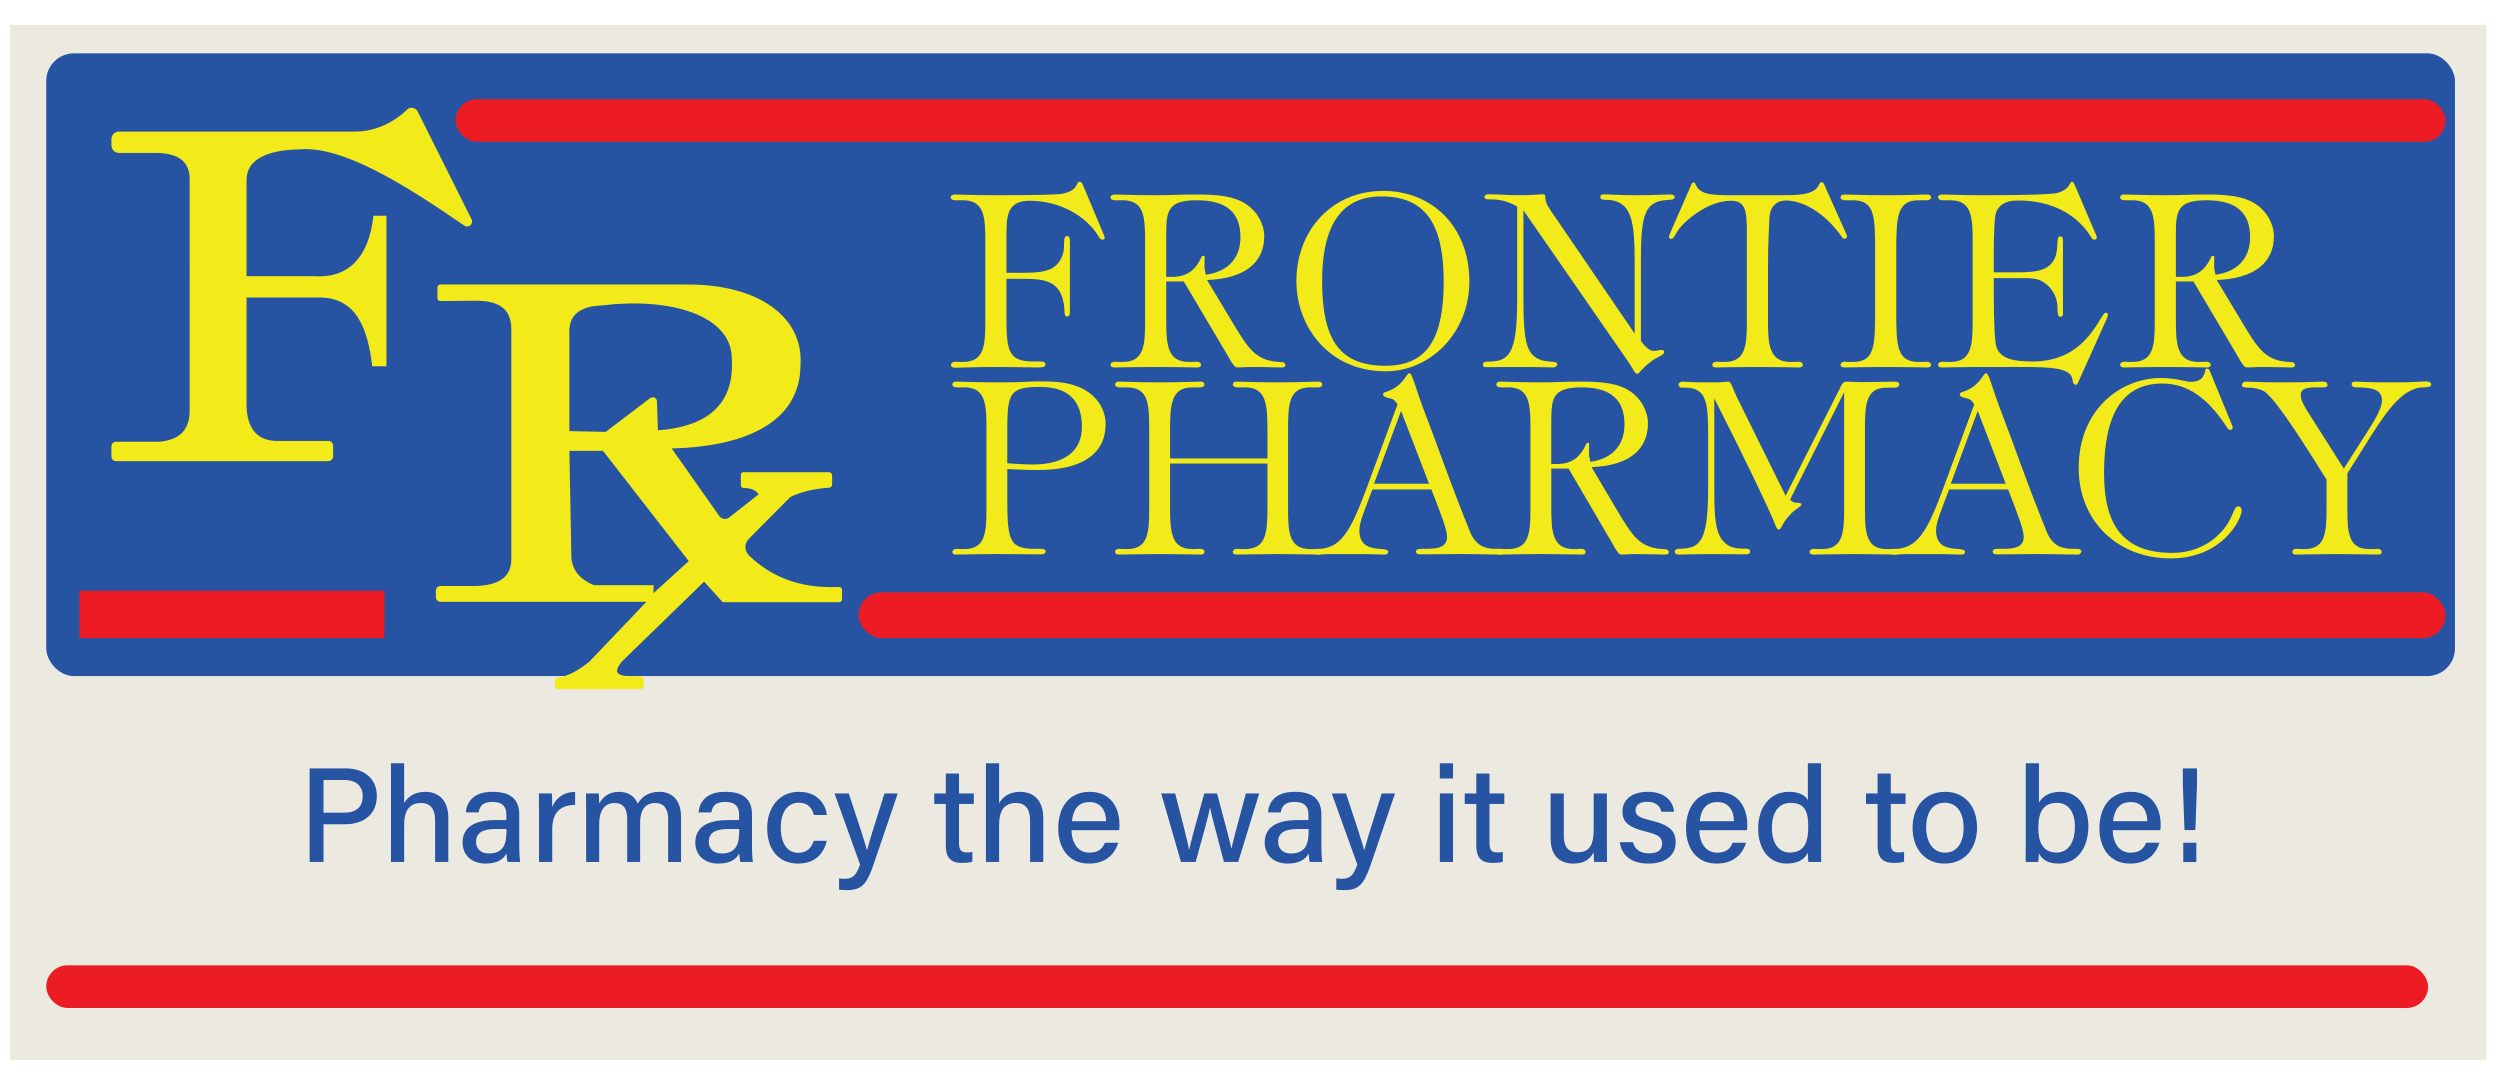
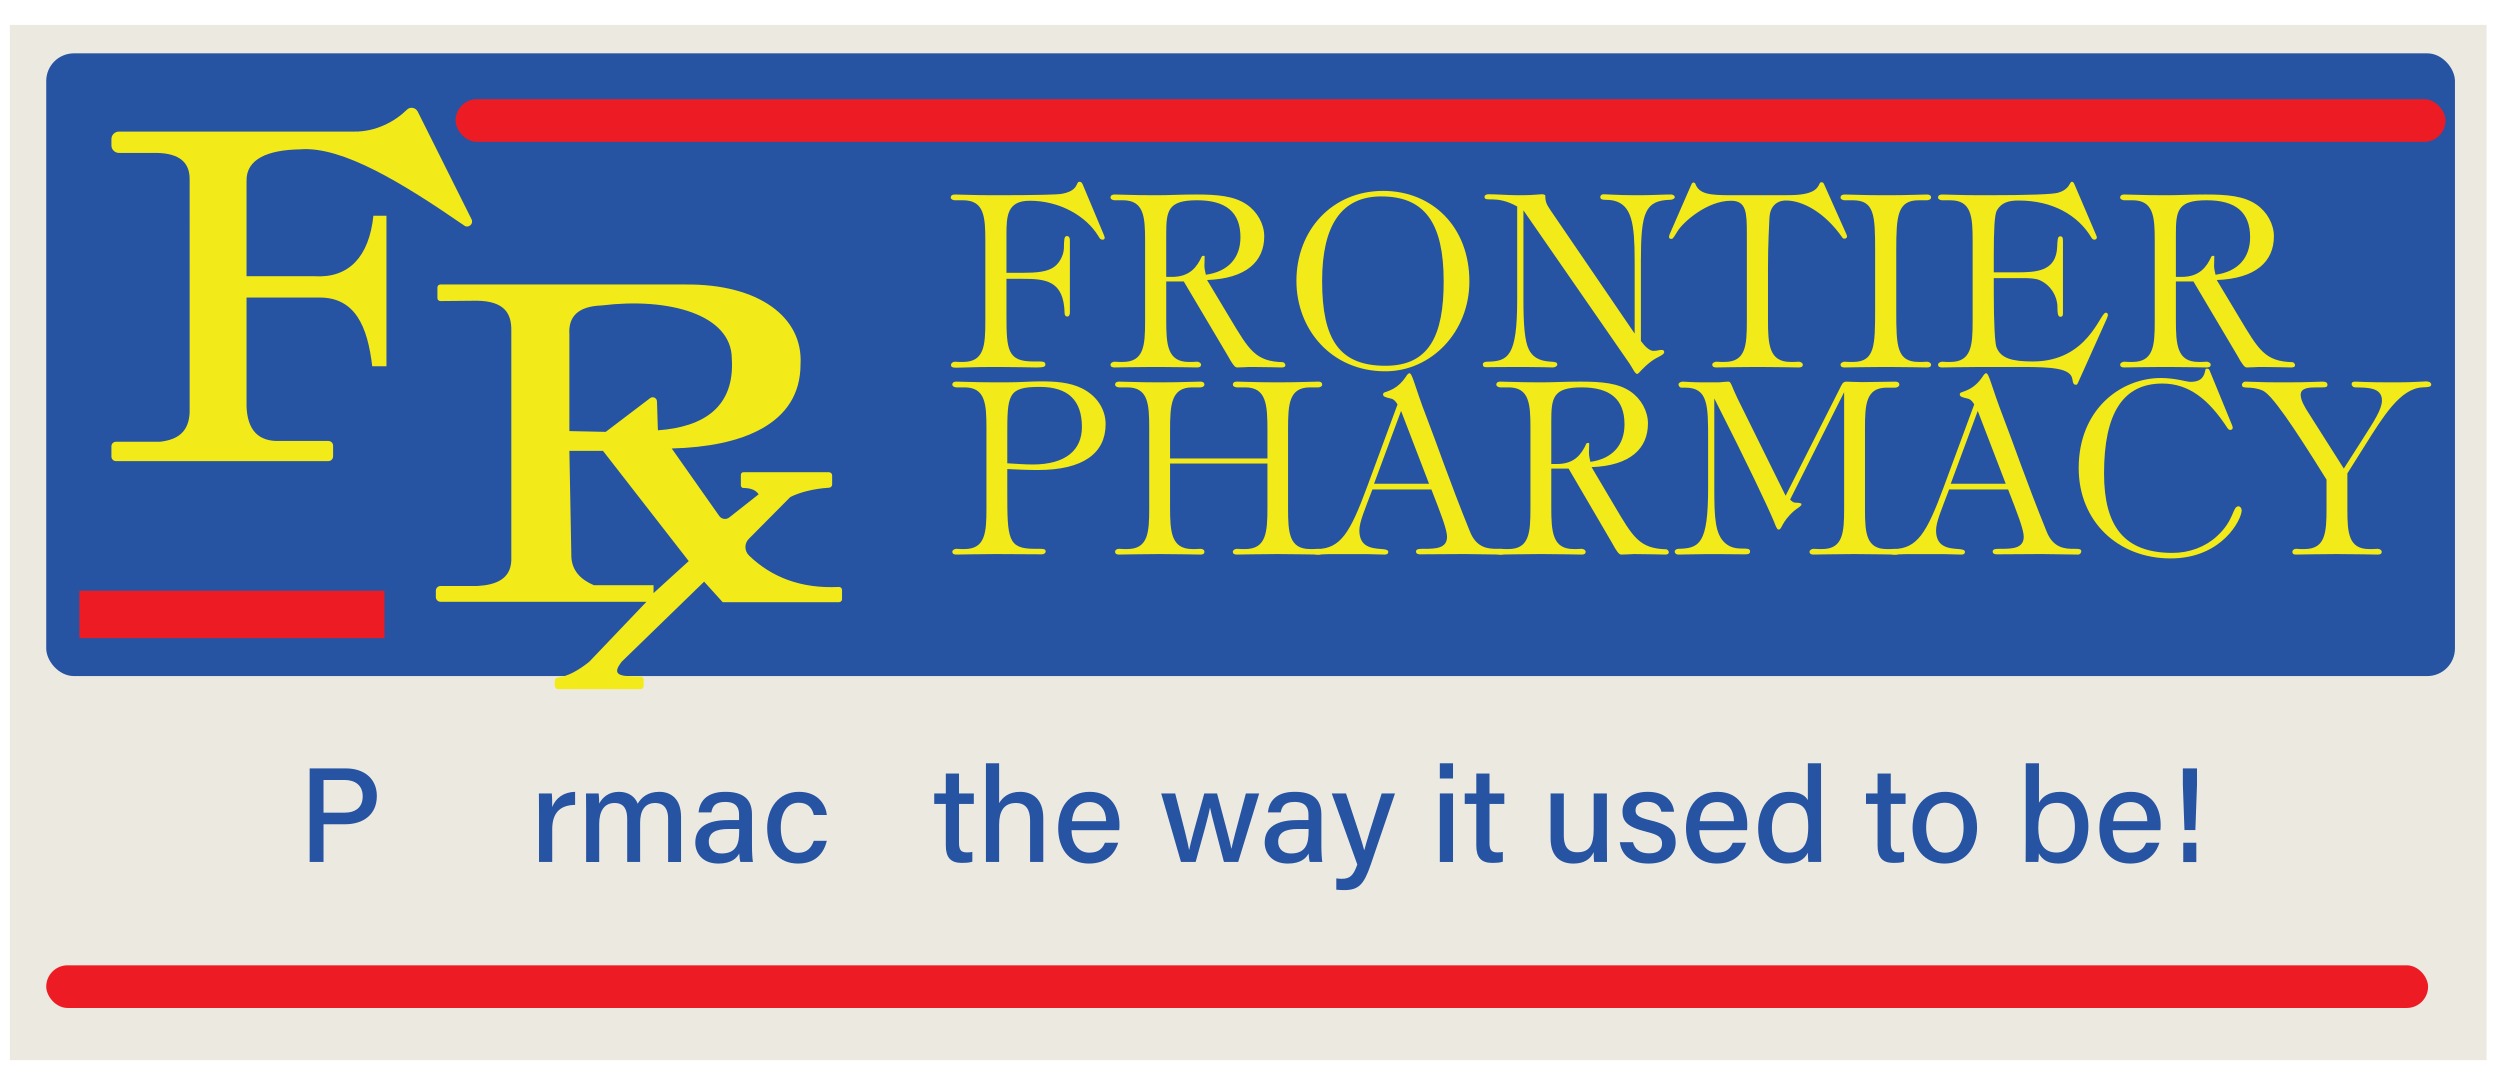
<svg xmlns="http://www.w3.org/2000/svg" id="Layer_6" data-name="Layer 6" viewBox="0 0 703 304">
  <defs>
    <style>
      .cls-1 {
        fill: #2653a2;
      }

      .cls-1, .cls-2, .cls-3, .cls-4 {
        stroke-width: 0px;
      }

      .cls-2 {
        fill: #ed1c24;
      }

      .cls-3 {
        fill: #f3ea19;
      }

      .cls-4 {
        fill: #eceae0;
      }
    </style>
  </defs>
  <rect class="cls-4" x="2.778" y="7" width="696.444" height="291.111" />
  <rect class="cls-1" x="13" y="15" width="677.333" height="175.111" rx="7.778" ry="7.778" />
  <path class="cls-3" d="M130.56,63.44c-17.05-11.75-34.27-22.44-46.23-21.44-8.73.15-15.22,2.57-15,9v26.67h19c9.79.65,15.46-5.51,16.67-17h3.67v42.33h-4c-1.29-11.03-4.69-19.45-15-19.33h-20.34v30.66c.26,6.59,3.3,9.89,9.34,9.67h13.66c.74,0,1.34.6,1.34,1.33v3c0,.74-.6,1.34-1.34,1.34h-59.72c-.7,0-1.28-.58-1.28-1.28v-2.89c0-.71.58-1.28,1.28-1.28h12.39c5.19-.59,8.08-2.93,8.33-8.22V50.33c-.01-5.53-4.04-7.45-10.33-7.33h-9.56c-1.16,0-2.11-.95-2.11-2.11v-1.78c0-1.16.95-2.11,2.11-2.11h66.23c5.98.08,11.44-2.87,14.75-6.15.9-.9,2.42-.63,3.02.48l15.14,30.29c.7,1.29-.81,2.66-2.02,1.82Z" />
  <path class="cls-3" d="M235.9,165.05c-10.73.53-18.99-2.78-25.26-8.82-1.33-1.29-1.38-3.39-.08-4.7l11.66-11.75c2.5-1.3,6.58-2.38,10.91-2.63.49-.03.87-.42.87-.91v-2.55c0-.5-.41-.91-.92-.91h-24.03c-.39,0-.72.32-.72.72v3c0,.39.31.71.7.72,1.84.02,3.4.43,4.3,1.78l-8.27,6.51c-.88.69-2.16.5-2.8-.41l-13.37-18.99c19.5-.48,36.22-6.67,36.22-23.67.78-13.33-11.87-22.6-32.22-22.44h-69.06c-.46,0-.83.37-.83.83v3c0,.46.38.83.84.83l10.27-.1c7.88.11,9.75,3.71,9.67,8.44v64.67c-.24,5.02-4.07,6.81-9.56,7.11h-10.33c-.74,0-1.33.59-1.33,1.33v1.78c0,.74.59,1.33,1.33,1.33h57.89l-16.11,16.89c-3.09,2.45-6.05,4.1-8.8,4.4-.5.05-.87.49-.87.99v1.27c0,.56.45,1.01,1.01,1.01h23.1c.49,0,.89-.4.89-.89v-1.78c0-.49-.4-.89-.89-.89h-1.55c-5.24-.04-6.17-.95-3.78-4.11l23.22-22.55,5.22,5.77h32.72c.46,0,.84-.37.84-.83v-2.62c0-.48-.41-.85-.88-.83ZM169.22,85.89c18.84-2.32,36.45,2.55,36.56,14.89.89,13.66-7.88,19.3-20.78,20.22l-.26-8.13c-.03-.97-1.14-1.5-1.92-.92l-12.49,9.49-10.22-.22v-27.22c-.32-4.99,2.44-7.88,9.11-8.11ZM183.78,166.78v-2.22h-16.78c-3.853-1.639-6.119-4.18-6.33-7.89l-.56-29.89h9.45l24.11,31-9.89,9Z" />
  <rect class="cls-2" x="128.111" y="27.889" width="559.556" height="12" rx="6" ry="6" />
  <rect class="cls-2" x="13" y="271.444" width="669.778" height="12" rx="6" ry="6" />
-   <rect class="cls-2" x="241.444" y="166.556" width="446.222" height="12.889" rx="6.444" ry="6.444" />
  <rect class="cls-2" x="22.333" y="166.111" width="85.778" height="13.333" />
  <path class="cls-3" d="M310.107,67.393c-.743,0-.878-.405-1.216-.946-3.513-5.81-11.011-9.998-19.32-9.998-6.35,0-6.552,4.256-6.552,9.525v10.74h4.526c3.918,0,7.025-.27,8.917-1.688,1.554-1.148,2.635-3.31,2.702-5.134.067-2.364,0-3.513.878-3.513.608,0,.811.608.811,1.081v20.536c0,.405-.203,1.013-.676,1.013-.608,0-.811-.473-.811-.946-.203-9.254-5.404-9.66-11.889-9.66h-4.458v10.335c0,9.728.338,12.902,7.498,12.902h1.689c1.081,0,1.756.067,1.756.878,0,.675-.676.811-2.635.811s-5.134-.135-10.268-.135h-1.959c-5.066,0-8.376.203-10.2.203-1.013,0-1.486-.135-1.486-.811,0-.473.608-.878,1.081-.878.27,0,1.081.068,1.351.068h.946c5.944,0,6.282-4.594,6.282-11.349v-22.765c0-6.755-.338-11.349-6.282-11.349h-2.297c-.473,0-1.148-.27-1.148-.743,0-.676.541-.878,1.148-.878,1.756,0,5.336.203,10.605.203h1.959c10.403,0,16.347-.203,17.158-.337,5.269-.811,4.256-3.445,5.269-3.445.743,0,.878.541,1.081,1.013l5.809,13.848c.135.337.271.743.271.878,0,.338-.203.541-.541.541Z" />
  <path class="cls-3" d="M360.433,103.33c-1.216,0-4.121-.135-8.174-.135h-.946c-.675,0-1.823.135-3.377.135-.676,0-1.014-.608-1.486-1.284-.541-.743-.878-1.554-1.283-2.162l-12.294-20.738h-4.931v10.875c0,6.89.338,11.754,6.35,11.754h.946c.27,0,1.081-.068,1.351-.068.473,0,1.148.338,1.148.811,0,.675-.541.811-1.148.811-1.756,0-5.336-.135-10.605-.135h-1.959c-5.066,0-8.782.135-10.605.135-.608,0-1.148-.135-1.148-.811,0-.473.676-.811,1.148-.811.27,0,1.081.068,1.351.068h.946c5.944,0,6.282-4.594,6.282-11.349v-22.765c0-6.755-.338-11.349-6.282-11.349h-2.297c-.473,0-1.148-.27-1.148-.743,0-.676.541-.878,1.148-.878,1.756,0,5.336.203,10.605.203h1.959c2.634,0,6.147-.203,10.268-.203,6.08,0,10.741.405,14.253,2.77,3.04,2.027,4.999,5.539,4.999,8.984,0,7.093-5.066,11.889-16.077,12.294l6.485,10.808c5.336,8.917,7.161,12.091,14.793,12.294.338,0,.743.473.743.811,0,.608-.607.676-1.013.676ZM336.587,56.314c-8.241,0-8.646,2.973-8.646,9.66v11.889h1.621c4.999,0,7.025-2.77,8.376-5.742.067-.135.405-.203.541-.203.135,0,.27.067.27.203,0,.473-.067,1.824-.067,2.702,0,.743.27,1.824.405,2.432,6.35-.878,9.727-4.796,9.727-10.538,0-7.093-4.121-10.403-12.227-10.403Z" />
  <path class="cls-3" d="M389.547,104.41c-15.267,0-24.993-11.889-24.993-25.399,0-14.321,10.064-25.332,24.386-25.332,13.78,0,24.25,10.065,24.25,25.467,0,14.186-10.673,25.264-23.643,25.264ZM388.398,55.233c-11.078,0-16.617,7.971-16.617,23.778,0,16.617,4.932,23.845,17.833,23.845,12.228,0,16.348-8.444,16.348-23.71,0-16.482-5.337-23.913-17.563-23.913Z" />
  <path class="cls-3" d="M469.73,56.179c-7.093.203-8.309,3.377-8.309,17.09v22.629c1.148,1.554,2.432,2.77,3.513,2.77,1.216,0,1.418-.27,2.364-.27.405,0,.676.203.676.608,0,.878-1.892,1.283-3.581,2.567-2.566,1.891-3.58,3.58-3.985,3.58-.675,0-1.216-1.486-2.229-2.972l-29.79-43.03v25.129c0,6.89.338,11.686,1.554,14.05,1.554,3.04,4.458,3.243,6.282,3.377,1.013.068,1.688.135,1.688.811,0,.473-.743.811-1.216.811s-3.445-.135-8.309-.135h-1.757c-4.661,0-7.836.067-8.714.067-.676,0-.945-.203-.945-.878,0-.405.54-.676,1.148-.676,5.944-.067,8.511-1.351,8.511-17.428v-26.21c-6.079-3.445-9.187-.945-9.187-2.77,0-.405.608-.675,1.014-.675,2.634,0,5.539.27,8.173.27h1.554c2.77,0,4.729-.27,5.337-.27.271,0,1.013.067,1.013.405,0,1.688.338,2.432,1.486,4.121l23.643,34.653v-20.535c0-10.538-.878-15.537-5.741-16.82-2.162-.541-3.918.203-3.918-1.081,0-.473.473-.743.878-.743,1.014,0,4.121.27,8.781.27h1.757c3.107,0,6.146-.203,8.512-.203.405,0,1.013.271,1.013.743,0,.405-.607.743-1.216.743Z" />
  <path class="cls-3" d="M518.705,67.122c-.271,0-.474-.067-.608-.27-5.066-7.295-11.349-10.47-15.874-10.47-2.702,0-4.526,1.756-4.661,4.931-.067,2.162-.405,6.755-.405,14.253v14.456c0,6.89.338,11.754,6.35,11.754h.945c.271,0,1.081-.068,1.352-.068.473,0,1.148.338,1.148.811,0,.675-.541.811-1.148.811-1.757,0-5.337-.135-10.605-.135h-1.959c-5.201,0-8.782.135-10.605.135-.608,0-1.148-.135-1.148-.811,0-.473.676-.811,1.148-.811.27,0,1.081.068,1.351.068h.946c5.944,0,6.282-4.594,6.282-11.349v-24.656c0-6.012-.136-9.322-4.459-9.322-6.755,0-13.442,6.012-14.996,8.511-.676,1.081-1.283,2.229-1.688,2.229-.541,0-.743-.203-.743-.541,0-.203.067-.473.135-.675l6.013-13.781c.135-.27.27-.878.742-.878.068,0,.406.135.474.27,1.08,3.04,4.053,3.31,10.2,3.31h14.86c3.311,0,5.945-.135,7.904-1.081,2.026-1.013,1.823-2.567,2.432-2.567.675,0,.675.203,1.013.945l5.944,13.308c.203.473.338.743.338,1.013,0,.203-.202.608-.675.608Z" />
  <path class="cls-3" d="M541.874,103.33c-1.756,0-5.336-.135-10.605-.135h-1.959c-5.065,0-8.781.135-10.604.135-.608,0-1.148-.135-1.148-.811,0-.473.675-.811,1.148-.811.27,0,1.08.068,1.351.068h.945c6.215,0,6.282-4.458,6.282-14.861v-16.415c0-9.863-.135-14.186-6.282-14.186h-2.296c-.474,0-1.148-.27-1.148-.743,0-.676.54-.878,1.148-.878,1.756,0,5.336.203,10.604.203h1.959c5.202,0,8.782-.203,10.605-.203.608,0,1.148.203,1.148.878,0,.473-.675.743-1.148.743h-2.296c-6.013,0-6.351,4.323-6.351,14.186v17.09c0,9.862.203,14.186,6.351,14.186h.945c.271,0,1.081-.068,1.351-.068.474,0,1.148.338,1.148.811,0,.675-.54.811-1.148.811Z" />
  <path class="cls-3" d="M592.334,89.819l-8.038,17.901c-.068.135-.203.473-.474.473-.675,0-.878-.27-1.08-1.621-.474-3.04-5.81-3.377-14.051-3.377h-11.957c-5.065,0-8.781.135-10.605.135-.607,0-1.147-.135-1.147-.811,0-.473.675-.811,1.147-.811.271,0,1.081.068,1.352.068h.945c5.944,0,6.282-4.661,6.282-11.416v-22.697c0-6.755-.338-11.349-6.282-11.349h-2.297c-.473,0-1.147-.27-1.147-.743,0-.676.54-.878,1.147-.878,1.892,0,5.54.203,10.605.203h1.959c11.754,0,18.441-.27,19.928-.675,3.58-1.013,3.242-3.107,3.985-3.107.474,0,.608.473.743.743l6.147,14.388q.135.27.135.541c0,.405-.338.608-.676.608-.27,0-.54-.135-.742-.405-3.851-6.553-11.079-10.605-20.604-10.605-2.702,0-4.796.541-6.079,2.77-.676,1.148-.879,5.539-.879,12.834v4.594h6.351c5.741,0,11.213-.271,11.483-7.228.067-1.892.135-2.905.811-2.905.811,0,.811.608.811,1.418v20.265c0,.473-.067.946-.743.946-.743,0-.811-1.216-.811-2.702,0-3.04-1.824-6.147-4.932-7.565-1.216-.541-2.904-.608-4.998-.608h-7.972v4.121c0,8.849.338,14.118.743,15.266,1.216,3.243,4.526,4.053,10.268,4.053,15.47,0,18.847-13.713,20.469-13.713.54,0,.607.338.607.743,0,.203-.338.946-.405,1.148Z" />
  <path class="cls-3" d="M644.349,103.33c-1.216,0-4.12-.135-8.174-.135h-.945c-.676,0-1.824.135-3.378.135-.675,0-1.013-.608-1.485-1.284-.541-.743-.879-1.554-1.284-2.162l-12.294-20.738h-4.932v10.875c0,6.89.338,11.754,6.351,11.754h.945c.271,0,1.081-.068,1.351-.068.474,0,1.148.338,1.148.811,0,.675-.54.811-1.148.811-1.756,0-5.336-.135-10.605-.135h-1.959c-5.065,0-8.781.135-10.604.135-.608,0-1.148-.135-1.148-.811,0-.473.675-.811,1.148-.811.27,0,1.08.068,1.351.068h.945c5.944,0,6.282-4.594,6.282-11.349v-22.765c0-6.755-.338-11.349-6.282-11.349h-2.296c-.474,0-1.148-.27-1.148-.743,0-.676.54-.878,1.148-.878,1.756,0,5.336.203,10.604.203h1.959c2.635,0,6.147-.203,10.269-.203,6.079,0,10.74.405,14.253,2.77,3.04,2.027,4.999,5.539,4.999,8.984,0,7.093-5.066,11.889-16.077,12.294l6.484,10.808c5.337,8.917,7.16,12.091,14.794,12.294.338,0,.743.473.743.811,0,.608-.608.676-1.014.676ZM620.503,56.314c-8.241,0-8.646,2.973-8.646,9.66v11.889h1.622c4.998,0,7.024-2.77,8.376-5.742.067-.135.405-.203.54-.203.136,0,.271.067.271.203,0,.473-.067,1.824-.067,2.702,0,.743.27,1.824.405,2.432,6.35-.878,9.728-4.796,9.728-10.538,0-7.093-4.121-10.403-12.228-10.403Z" />
  <path class="cls-3" d="M291.843,132.169c-2.865,0-5.729-.135-8.594-.271v6.417c0,13.24.133,16.009,7.662,16.009h1.4c1.133,0,1.732.068,1.732.743,0,.473-.533.811-1.0.811-2.865,0-6.862-.067-11.726-.067h-1.932c-4.997,0-8.661.135-10.46.135-.6,0-1.133-.135-1.133-.811,0-.473.667-.811,1.133-.811.266,0,1.066.068,1.333.068h.933c5.863,0,6.196-4.594,6.196-11.349v-22.765c0-6.755-.333-11.349-6.196-11.349h-2.265c-.466,0-1.133-.27-1.133-.743,0-.676.533-.878,1.133-.878,1.732,0,5.263.203,10.46.203h3.864c3.465,0,6.729-.27,9.261-.27,4.397,0,8.261.27,11.726,1.959,4.198,2.094,6.663,5.877,6.663,10.065,0,8.106-6.196,12.902-19.055,12.902ZM292.376,108.797c-9.061,0-9.128,2.162-9.128,13.916v7.565c2.398.135,4.997.338,7.129.338,9.46,0,13.858-4.188,13.858-10.538,0-7.565-3.931-11.281-11.859-11.281Z" />
  <path class="cls-3" d="M370.728,155.947c-1.733,0-5.33-.135-10.528-.135h-1.865c-5.131,0-8.728.135-10.527.135-.6,0-1.133-.135-1.133-.811,0-.473.666-.811,1.133-.811.266,0,1.132.068,1.399.068h.932c5.93,0,6.264-4.729,6.264-11.687v-12.362h-27.383v12.294c0,6.89.333,11.754,6.263,11.754h.933c.266,0,.933-.068,1.333-.068.466,0,1.133.203,1.133.811,0,.675-.533.811-1.133.811-1.732,0-5.263-.135-10.46-.135h-1.932c-4.997,0-8.594.135-10.46.135-.6,0-1.133-.135-1.133-.811,0-.473.467-.811,1.133-.811.466,0,1.066.068,1.333.068h.933c5.863,0,6.196-4.594,6.196-11.349v-22.765c0-6.755-.333-11.349-6.196-11.349h-2.265c-.466,0-1.133-.27-1.133-.743,0-.676.533-.878,1.133-.878,1.732,0,5.263.203,10.46.203h1.932c5.13,0,8.661-.203,10.46-.203.6,0,1.133.203,1.133.878,0,.473-.667.743-1.133.743h-2.265c-5.996,0-6.263,4.932-6.263,12.159v7.836h27.383v-7.836c0-7.228-.267-12.159-6.264-12.159h-2.331c-.467,0-1.133-.27-1.133-.743,0-.676.533-.878,1.133-.878,1.732,0,5.33.203,10.527.203h1.865c5.131,0,8.728-.203,10.528-.203.599,0,1.065.203,1.065.878,0,.473-.599.743-1.065.743h-2.332c-5.93,0-6.196,4.729-6.196,11.754v22.359c0,6.755.332,11.349,6.196,11.349h.999c.267,0,1.066-.068,1.333-.068.466,0,1.065.338,1.065.811,0,.675-.466.811-1.065.811Z" />
  <path class="cls-3" d="M422.229,155.947c-3.265,0-6.463-.135-9.395-.135h-2.997c-3.398,0-6.996.067-10.46.067-.6,0-1.2-.135-1.2-.811,0-.675.867-.743,1.799-.743h.533c3.065,0,6.396-.067,6.396-3.377,0-2.026-1.732-6.485-4.397-13.307h-16.59c-2.132,5.674-3.665,9.119-3.665,11.483,0,7.228,8.128,4.121,8.128,6.08,0,.473-.332.743-.999.743-1.799,0-3.731-.135-5.197-.135h-10.127c-1.532,0-2.665.135-3.397.135-.8,0-1.2-.135-1.2-.811,0-.338.467-.743.867-.743,6.596-.135,9.261-4.391,14.124-17.563l8.528-23.102c-.333-.608-.932-1.418-1.732-1.621-1.466-.338-2.332-.541-2.332-1.148,0-.271.133-.541.4-.608,1.798-.608,3.997-1.419,5.996-4.391.133-.27.667-1.013 1-1.013.866,0,1.399,3.445,4.863,12.429,2.665,6.823,6.33,17.698,12.193,32.154,1.865,4.661,5.263,4.796,7.528,4.796h.466c1,0,1.733.068,1.733.676,0,.473-.4.946-.866.946ZM393.98,115.552l-7.596,20.468h15.457l-7.861-20.468Z" />
  <path class="cls-3" d="M468.267,155.947c-1.199,0-4.064-.135-8.062-.135h-.932c-.667,0-1.799.135-3.332.135-.666,0-.999-.608-1.465-1.284-.534-.743-.867-1.554-1.267-2.162l-12.125-20.738h-4.864v10.875c0,6.89.333,11.754,6.264,11.754h.932c.267,0,1.066-.068,1.332-.068.467,0,1.133.338,1.133.811,0,.675-.533.811-1.133.811-1.732,0-5.263-.135-10.46-.135h-1.932c-4.996,0-8.661.135-10.46.135-.599,0-1.132-.135-1.132-.811,0-.473.666-.811,1.132-.811.267,0,1.066.068,1.333.068h.932c5.863,0,6.196-4.594,6.196-11.349v-22.765c0-6.755-.333-11.349-6.196-11.349h-2.265c-.466,0-1.132-.27-1.132-.743,0-.676.533-.878,1.132-.878,1.733,0,5.264.203,10.46.203h1.932c2.599,0,6.063-.203,10.128-.203,5.996,0,10.593.405,14.058,2.77,2.998,2.027,4.931,5.539,4.931,8.984,0,7.093-4.997,11.889-15.857,12.294l6.396,10.808c5.264,8.917,7.062,12.091,14.591,12.294.333,0,.733.473.733.811,0,.608-.6.676-1.0.676ZM444.748,108.932c-8.128,0-8.528,2.973-8.528,9.66v11.889h1.6c4.93,0,6.928-2.77,8.261-5.742.066-.135.4-.203.533-.203.134,0,.267.067.267.203,0,.473-.066,1.824-.066,2.702,0,.743.266,1.824.4,2.432,6.263-.878,9.594-4.796,9.594-10.538,0-7.093-4.065-10.403-12.06-10.403Z" />
  <path class="cls-3" d="M532.961,155.947c-1.732,0-5.397-.135-10.593-.135h-1.799c-5.13,0-8.795.135-10.593.135-.6,0-1.133-.135-1.133-.811,0-.473.667-.811,1.133-.811.267,0,1.133.068,1.399.068h1c5.863,0,6.196-4.594,6.196-11.349v-32.762l-15.19,30.195c.266.27.799.878,1.532.878.666,0,1.665.068,1.665.405,0,.608-.932.946-1.999,1.824-3.798,3.31-3.398,5.336-4.464,5.336-.466,0-.866-1.216-1.266-2.229-1.799-4.323-7.329-16.01-16.789-34.654v25.129c0,8.444.199,13.172,3.198,15.672,3.065,2.567,6.863.473,6.863,2.229,0,.743-.667.811-1.4.811-2.665,0-5.33-.067-7.994-.067h-2.466c-3.264,0-6.13.135-8.328.135-.467,0-1-.271-1-.878,0-.405.533-.743 1-.743,5.929-.135,8.394-1.283,8.394-17.158v-13.51c0-9.727,0-14.658-6.462-14.658h-1.066c-.466,0-.799-.473-.799-.946,0-.405.667-.743,1.133-.743.733,0,2.798.203,5.53.203h4.664c.466,0,1.799-.203,2.798-.203.667,0,1,1.756,2.466,4.729l13.525,27.358,15.124-29.925c.666-1.283.866-2.162,1.999-2.162.666,0,2.398.135,4.397.135,3.665,0,6.996-.135,9.327-.135.6,0,1.133.203,1.133.878,0,.473-.667.811-1.133.811h-2.398c-5.796,0-6.13,4.593-6.13,11.349v23.035c0,6.552.4,11.011,6.13,11.011h.999c.267,0,1.133-.068,1.4-.068.466,0,1.133.338,1.133.811,0,.675-.533.811-1.133.811Z" />
  <path class="cls-3" d="M584.395,155.947c-3.265,0-6.463-.135-9.395-.135h-2.997c-3.398,0-6.996.067-10.46.067-.6,0-1.2-.135-1.2-.811,0-.675.867-.743,1.799-.743h.534c3.064,0,6.396-.067,6.396-3.377,0-2.026-1.732-6.485-4.397-13.307h-16.59c-2.132,5.674-3.665,9.119-3.665,11.483,0,7.228,8.128,4.121,8.128,6.08,0,.473-.332.743-.999.743-1.799,0-3.731-.135-5.197-.135h-10.127c-1.532,0-2.665.135-3.398.135-.799,0-1.199-.135-1.199-.811,0-.338.467-.743.867-.743,6.596-.135,9.261-4.391,14.124-17.563l8.528-23.102c-.333-.608-.932-1.418-1.732-1.621-1.466-.338-2.332-.541-2.332-1.148,0-.271.133-.541.4-.608,1.798-.608,3.997-1.419,5.996-4.391.133-.27.667-1.013 1-1.013.866,0,1.399,3.445,4.863,12.429,2.665,6.823,6.33,17.698,12.193,32.154,1.865,4.661,5.263,4.796,7.528,4.796h.466c1,0,1.733.068,1.733.676,0,.473-.4.946-.866.946ZM556.146,115.552l-7.596,20.468h15.457l-7.861-20.468Z" />
  <path class="cls-3" d="M610.378,157.028c-14.857,0-25.85-10.47-25.85-25.399,0-16.618,11.925-25.332,23.118-25.332,4.065,0,7.262,1.081,8.262,1.081,3.465,0,3.931-1.824,4.264-3.445.066-.27.133-.27.4-.27.599,0,.666.27.866.743l6.263,15.267c.066.203.133.405.133.608,0,.473-.332.608-.732.608s-.6-.337-.667-.405c-5.397-8.309-10.994-12.632-18.389-12.632-10.993,0-16.389,8.241-16.389,25.264,0,15.064,5.796,22.359,19.255,22.359,4.73,0,9.261-1.688,12.525-4.729,4.997-4.593,4.264-8.376,6.063-8.376.4,0,.866.54.866,1.148,0,2.432-5.397,13.51-19.988,13.51Z" />
  <path class="cls-3" d="M681.202,108.932c-6.264.271-11.127,8.309-16.19,16.348l-4.931,7.835v10.268c0,6.552.4,11.011,6.13,11.011h1c.266,0,1.132-.068,1.399-.068.466,0,1.133.338,1.133.811,0,.675-.533.811-1.133.811-1.732,0-5.397-.135-10.593-.135h-1.866c-4.997,0-8.728.135-10.527.135-.6,0-1-.135-1-.811,0-.473.534-.811 1-.811.267,0,1.133.068,1.399.068h1c5.863,0,6.196-4.594,6.196-11.349v-8.174c-9.661-15.537-15.457-23.98-17.988-25.061-3.532-1.486-5.796-.135-5.796-1.621,0-.473.533-.878.932-.878,1.532,0,4.597.203,8.994.203h3.598c4.863,0,7.994-.203,9.127-.203.667,0,1.4.135,1.4.878,0,.675-.534.743-1.4.743h-1.532c-2.332,0-4.597.135-4.597,2.094,0,1.486,1.066,3.377,2.398,5.404l9.728,15.334,5.263-8.241c3.131-4.931,5.463-8.376,5.463-10.943,0-3.715-4.264-3.58-7.528-3.648-.466,0-1-.337-1-.945s.6-.676,1.066-.676,3.731.203,9.327.203h2.732c4.264,0,7.062-.27,7.795-.27.667,0,1.466.203,1.466.946,0,.675-1.199.675-2.465.743Z" />
  <g>
    <path class="cls-1" d="M87.075,216.073h10.146c5.225,0,8.745,2.915,8.745,7.761,0,5.224-3.786,7.95-8.934,7.95h-6.057v10.6h-3.899v-26.311ZM90.975,228.528h5.792c3.407,0,5.224-1.628,5.224-4.619,0-3.104-2.158-4.581-5.111-4.581h-5.905v9.2Z" />
-     <path class="cls-1" d="M113.648,214.635v11.206c.946-1.59,2.688-3.18,5.906-3.18s6.511,1.779,6.511,7.42v12.304h-3.71v-11.698c0-3.142-1.287-4.884-3.975-4.884-3.369,0-4.732,2.31-4.732,6.095v10.486h-3.71v-27.749h3.71Z" />
-     <path class="cls-1" d="M146.013,238.03c0,1.779.151,3.824.265,4.354h-3.521c-.151-.417-.265-1.363-.341-2.385-.644,1.249-2.158,2.839-5.83,2.839-4.581,0-6.511-2.991-6.511-5.906,0-4.315,3.407-6.322,9.124-6.322h3.18v-1.552c0-1.628-.53-3.559-3.899-3.559-3.066,0-3.597,1.477-3.899,2.953h-3.597c.265-2.802,2.007-5.83,7.609-5.792,4.808,0,7.42,1.969,7.42,6.36v9.01ZM142.417,233.109h-2.953c-3.71,0-5.603,1.06-5.603,3.596,0,1.893,1.287,3.294,3.559,3.294,4.391,0,4.997-2.991,4.997-6.285v-.605Z" />
    <path class="cls-1" d="M151.575,228.339c0-2.537-.038-4.088-.038-5.224h3.634c.076.53.114,2.12.114,3.823.984-2.536,3.218-4.202,6.436-4.278v3.672c-3.937.076-6.436,1.931-6.436,6.89v9.162h-3.71v-14.045Z" />
    <path class="cls-1" d="M164.823,228.074c0-1.666,0-3.369-.038-4.959h3.559c.076.568.151,1.893.151,2.839.909-1.666,2.574-3.293,5.565-3.293,2.726,0,4.543,1.401,5.262,3.332,1.06-1.779,2.839-3.332,6.095-3.332,3.18,0,6.095,1.893,6.095,7.08v12.644h-3.634v-12.228c0-2.12-.795-4.354-3.634-4.354-2.953,0-4.24,2.196-4.24,5.527v11.054h-3.634v-12.076c0-2.385-.682-4.505-3.559-4.505-2.915,0-4.316,2.31-4.316,5.906v10.676h-3.672v-14.31Z" />
    <path class="cls-1" d="M211.458,238.03c0,1.779.152,3.824.265,4.354h-3.521c-.151-.417-.265-1.363-.341-2.385-.644,1.249-2.158,2.839-5.83,2.839-4.581,0-6.511-2.991-6.511-5.906,0-4.315,3.407-6.322,9.124-6.322h3.18v-1.552c0-1.628-.53-3.559-3.899-3.559-3.066,0-3.597,1.477-3.899,2.953h-3.597c.265-2.802,2.007-5.83,7.609-5.792,4.808,0,7.42,1.969,7.42,6.36v9.01ZM207.862,233.109h-2.953c-3.71,0-5.603,1.06-5.603,3.596,0,1.893,1.287,3.294,3.559,3.294,4.391,0,4.997-2.991,4.997-6.285v-.605Z" />
    <path class="cls-1" d="M232.504,236.44c-.795,3.293-3.028,6.397-8.102,6.397-5.414,0-8.669-3.899-8.669-9.994,0-5.489,3.142-10.184,8.934-10.184,5.716,0,7.609,4.089,7.836,6.512h-3.672c-.417-1.893-1.59-3.445-4.24-3.445-3.218,0-5.035,2.764-5.035,7.004,0,4.315,1.779,7.079,4.921,7.079,2.31,0,3.634-1.25,4.354-3.369h3.672Z" />
-     <path class="cls-1" d="M238.672,223.115c2.915,8.707,4.619,14.007,5.111,15.938h.038c.568-2.158,1.893-6.549,4.884-15.938h3.748l-6.852,20.102c-1.931,5.603-3.407,7.08-7.496,7.08-.568,0-1.363-.038-2.158-.114v-3.18c.492.076,1.06.113,1.552.113,2.347,0,3.293-1.022,4.354-4.013l-7.193-19.988h4.013Z" />
    <path class="cls-1" d="M262.707,223.115h3.256v-5.603h3.71v5.603h4.164v2.953h-4.164v10.941c0,1.817.454,2.688,2.158,2.688.454,0,1.098,0,1.59-.151v2.764c-.871.303-2.044.341-2.991.341-3.18,0-4.467-1.628-4.467-4.884v-11.698h-3.256v-2.953Z" />
    <path class="cls-1" d="M280.953,214.635v11.206c.946-1.59,2.688-3.18,5.906-3.18s6.511,1.779,6.511,7.42v12.304h-3.71v-11.698c0-3.142-1.287-4.884-3.975-4.884-3.369,0-4.732,2.31-4.732,6.095v10.486h-3.71v-27.749h3.71Z" />
    <path class="cls-1" d="M301.317,233.45c.038,3.634,1.855,6.322,4.997,6.322,2.877,0,3.824-1.438,4.392-2.801h3.748c-.757,2.461-2.801,5.868-8.253,5.868-6.095,0-8.631-4.883-8.631-9.88,0-5.792,2.915-10.297,8.859-10.297,6.284,0,8.366,4.959,8.366,9.199,0,.606,0,1.06-.076,1.59h-13.401ZM311.046,230.913c-.038-2.991-1.514-5.375-4.656-5.375-3.256,0-4.656,2.233-4.959,5.375h9.616Z" />
    <path class="cls-1" d="M330.462,223.115c2.271,8.783,3.559,13.78,3.899,15.862h.038c.378-1.855,1.552-6.322,4.24-15.862h3.597c2.839,10.638,3.672,13.704,4.013,15.521h.038c.454-2.044,1.173-4.921,4.051-15.521h3.747l-5.905,19.269h-4.013c-1.817-7.079-3.483-13.061-3.899-15.256h-.038c-.341,2.158-1.931,7.761-4.013,15.256h-4.126l-5.565-19.269h3.937Z" />
    <path class="cls-1" d="M371.571,238.03c0,1.779.151,3.824.266,4.354h-3.521c-.151-.417-.265-1.363-.341-2.385-.644,1.249-2.157,2.839-5.829,2.839-4.581,0-6.512-2.991-6.512-5.906,0-4.315,3.407-6.322,9.123-6.322h3.181v-1.552c0-1.628-.53-3.559-3.899-3.559-3.066,0-3.597,1.477-3.899,2.953h-3.597c.266-2.802,2.007-5.83,7.609-5.792,4.808,0,7.42,1.969,7.42,6.36v9.01ZM367.975,233.109h-2.952c-3.71,0-5.604,1.06-5.604,3.596,0,1.893,1.287,3.294,3.559,3.294,4.392,0,4.997-2.991,4.997-6.285v-.605Z" />
    <path class="cls-1" d="M378.496,223.115c2.915,8.707,4.618,14.007,5.11,15.938h.038c.568-2.158,1.893-6.549,4.884-15.938h3.748l-6.853,20.102c-1.931,5.603-3.407,7.08-7.495,7.08-.568,0-1.363-.038-2.158-.114v-3.18c.492.076,1.06.113,1.552.113,2.348,0,3.294-1.022,4.354-4.013l-7.192-19.988h4.013Z" />
    <path class="cls-1" d="M404.879,218.913v-4.278h3.71v4.278h-3.71ZM404.879,223.115h3.71v19.269h-3.71v-19.269Z" />
    <path class="cls-1" d="M411.88,223.115h3.256v-5.603h3.71v5.603h4.165v2.953h-4.165v10.941c0,1.817.454,2.688,2.158,2.688.454,0,1.098,0,1.59-.151v2.764c-.871.303-2.044.341-2.99.341-3.181,0-4.468-1.628-4.468-4.884v-11.698h-3.256v-2.953Z" />
    <path class="cls-1" d="M451.854,236.781c0,1.855.038,4.354.038,5.603h-3.634c-.076-.492-.114-1.666-.114-2.764-.984,2.082-2.801,3.218-5.716,3.218-3.407,0-6.398-1.779-6.398-7.079v-12.644h3.71v11.849c0,2.46.758,4.694,3.786,4.694,3.331,0,4.618-1.817,4.618-6.474v-10.07h3.71v13.666Z" />
    <path class="cls-1" d="M459.196,236.819c.492,2.006,2.007,3.142,4.505,3.142,2.65,0,3.672-1.098,3.672-2.726,0-1.704-.87-2.461-4.354-3.332-5.679-1.363-6.776-3.104-6.776-5.754,0-2.726,2.007-5.489,7.117-5.489,5.148,0,7.155,2.953,7.383,5.603h-3.559c-.266-1.136-1.099-2.801-3.976-2.801-2.536,0-3.293,1.211-3.293,2.385,0,1.363.757,2.006,4.202,2.839,5.981,1.4,7.079,3.407,7.079,6.246,0,3.37-2.612,5.906-7.647,5.906-5.148,0-7.571-2.574-8.063-6.019h3.71Z" />
    <path class="cls-1" d="M477.856,233.45c.038,3.634,1.854,6.322,4.997,6.322,2.877,0,3.823-1.438,4.392-2.801h3.748c-.758,2.461-2.802,5.868-8.253,5.868-6.096,0-8.632-4.883-8.632-9.88,0-5.792,2.915-10.297,8.858-10.297,6.284,0,8.366,4.959,8.366,9.199,0,.606,0,1.06-.075,1.59h-13.401ZM487.586,230.913c-.038-2.991-1.515-5.375-4.657-5.375-3.255,0-4.656,2.233-4.959,5.375h9.616Z" />
    <path class="cls-1" d="M512.076,214.635v22.335c0,1.779,0,3.559.037,5.414h-3.596c-.076-.53-.151-1.893-.151-2.612-.947,1.931-2.84,3.066-5.944,3.066-4.959,0-8.025-4.013-8.025-9.88,0-5.944,3.294-10.297,8.669-10.297,3.256,0,4.771,1.287,5.301,2.347v-10.373h3.71ZM503.255,239.734c4.354,0,5.225-3.256,5.225-7.231,0-4.088-.795-6.738-4.959-6.738-3.294,0-5.263,2.574-5.263,7.079,0,4.467,2.082,6.89,4.997,6.89Z" />
    <path class="cls-1" d="M524.715,223.115h3.256v-5.603h3.71v5.603h4.165v2.953h-4.165v10.941c0,1.817.454,2.688,2.158,2.688.454,0,1.098,0,1.59-.151v2.764c-.871.303-2.044.341-2.99.341-3.181,0-4.468-1.628-4.468-4.884v-11.698h-3.256v-2.953Z" />
    <path class="cls-1" d="M555.946,232.692c0,5.641-3.218,10.146-9.161,10.146-5.604,0-8.973-4.278-8.973-10.07,0-5.716,3.331-10.108,9.199-10.108,5.414,0,8.935,4.013,8.935,10.032ZM541.636,232.731c0,4.126,2.007,7.041,5.301,7.041,3.331,0,5.224-2.763,5.224-7.003,0-4.278-1.893-7.042-5.3-7.042s-5.225,2.688-5.225,7.004Z" />
    <path class="cls-1" d="M569.646,214.635h3.71v11.092c.871-1.552,2.612-3.066,6.02-3.066,4.921,0,7.874,4.051,7.874,9.691,0,5.792-2.915,10.486-8.366,10.486-3.066,0-4.581-1.098-5.565-2.877,0,.946-.075,1.893-.151,2.423h-3.559c.038-2.158.038-4.316.038-6.436v-21.313ZM578.429,225.765c-3.862,0-5.263,2.612-5.263,7.042,0,3.861,1.212,6.928,5.148,6.928,3.256,0,5.148-2.802,5.148-7.307,0-3.975-1.779-6.663-5.034-6.663Z" />
    <path class="cls-1" d="M594.099,233.45c.038,3.634,1.854,6.322,4.997,6.322,2.877,0,3.823-1.438,4.392-2.801h3.748c-.758,2.461-2.802,5.868-8.253,5.868-6.096,0-8.632-4.883-8.632-9.88,0-5.792,2.915-10.297,8.858-10.297,6.284,0,8.366,4.959,8.366,9.199,0,.606,0,1.06-.075,1.59h-13.401ZM603.828,230.913c-.038-2.991-1.515-5.375-4.657-5.375-3.255,0-4.656,2.233-4.959,5.375h9.616Z" />
    <path class="cls-1" d="M614.273,233.412l-.454-12.72v-4.619h3.975v4.656l-.454,12.682h-3.066ZM613.933,242.422v-5.452h3.672v5.452h-3.672Z" />
  </g>
</svg>